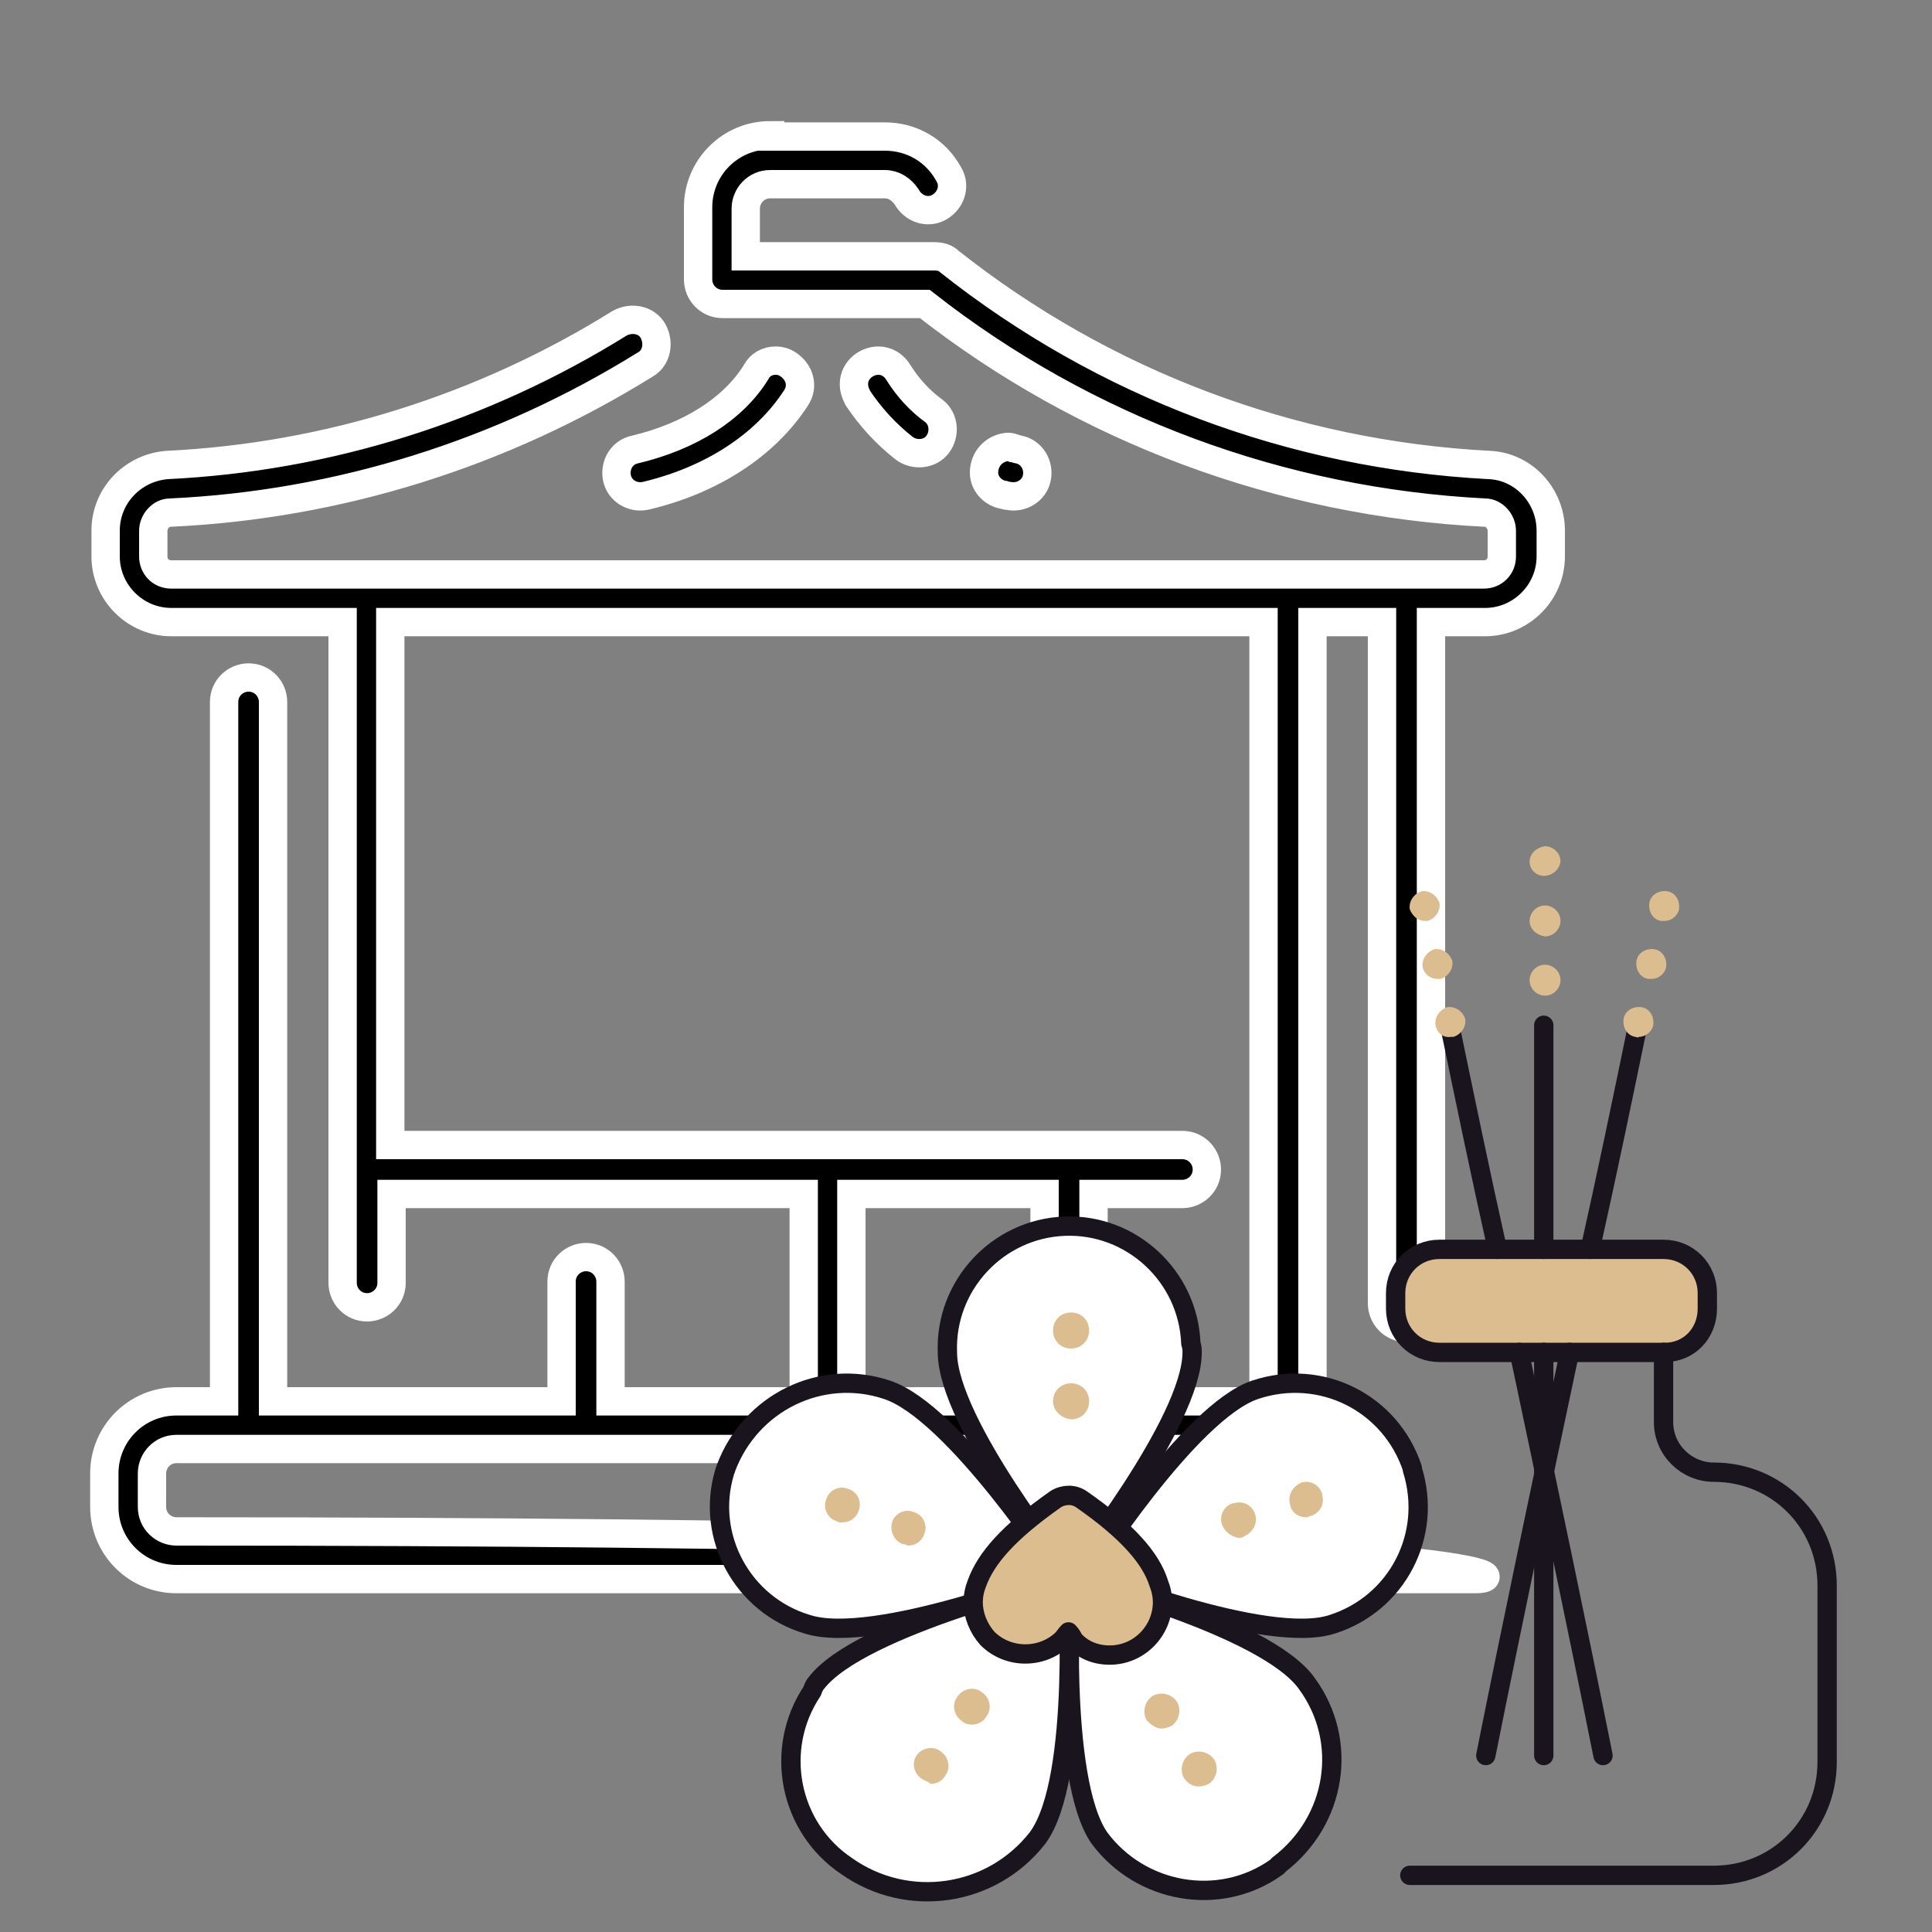
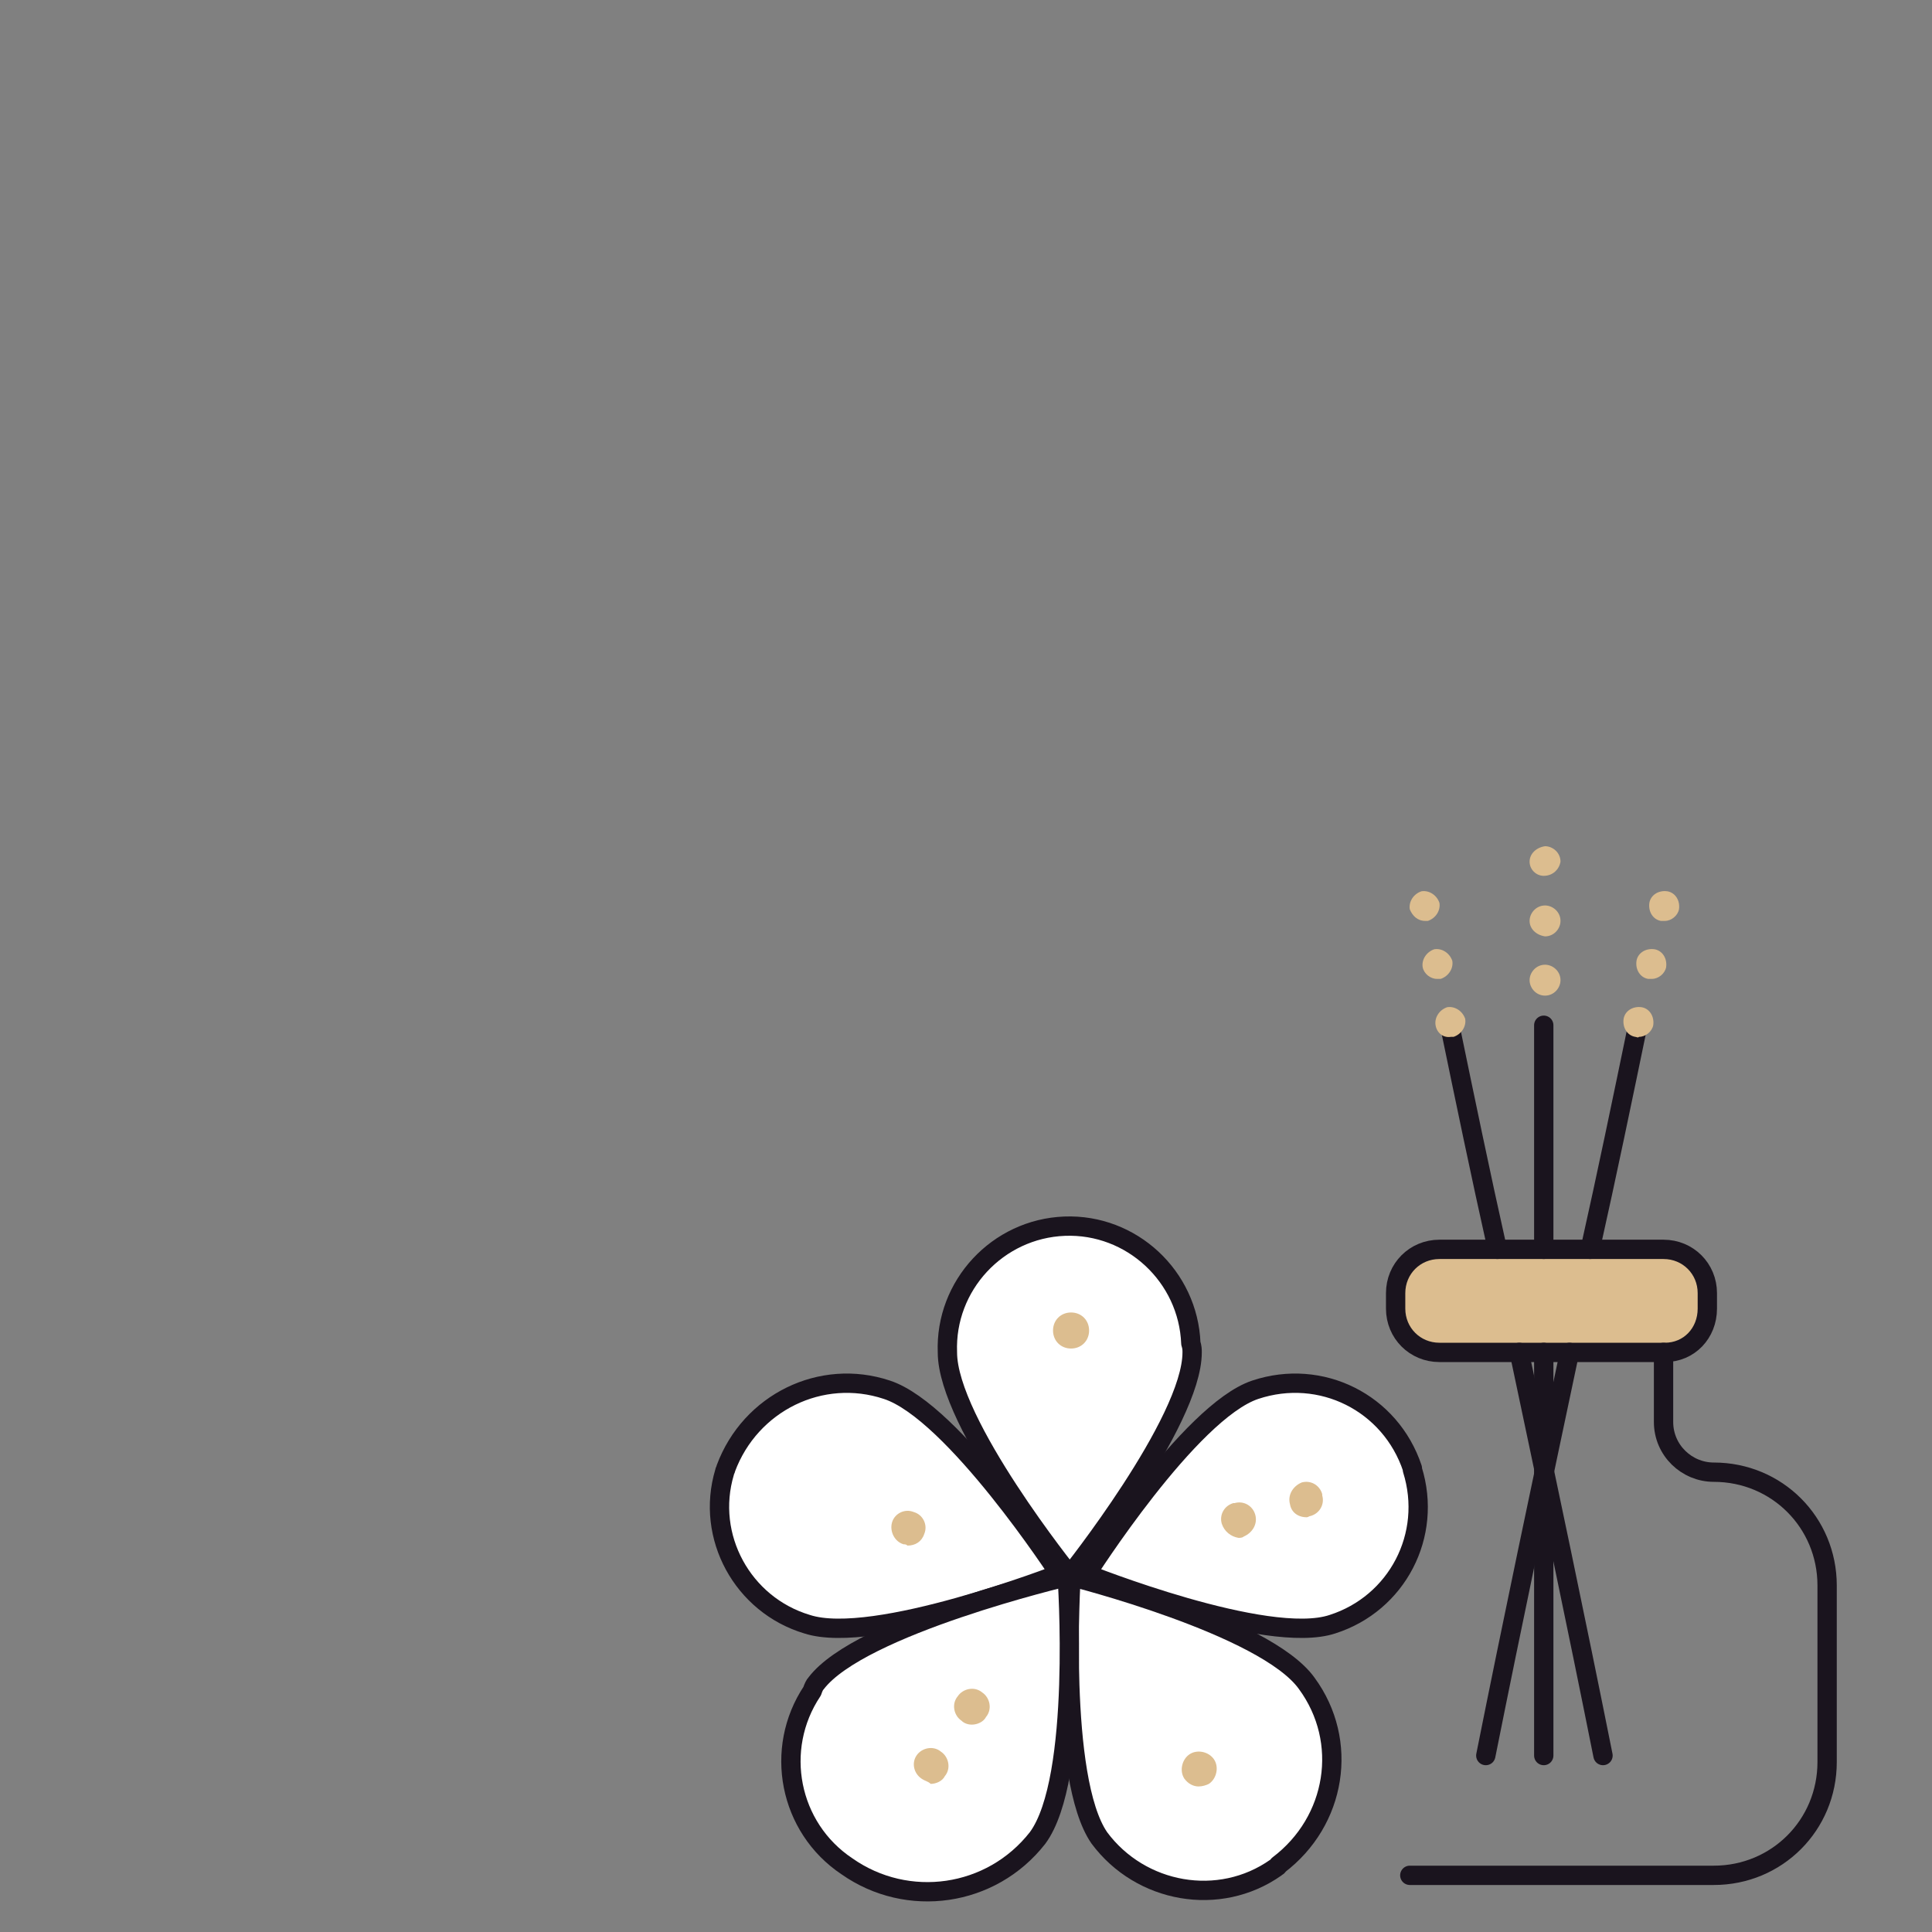
<svg xmlns="http://www.w3.org/2000/svg" xmlns:xlink="http://www.w3.org/1999/xlink" version="1.1" id="Livello_1" x="0px" y="0px" viewBox="0 0 150 150" style="enable-background:new 0 0 150 150;" xml:space="preserve">
  <rect x="0" y="0" width="150" height="150" fill="#808080" stroke="none" />
  <style type="text/css">
	.st0{clip-path:url(#SVGID_00000008863400136615318420000015423642481333936283_);}
	.st1{stroke:#FFFFFF;stroke-width:2.2;}
	.st2{fill:#FFFFFF;stroke:#1A141E;stroke-width:1.5;stroke-linecap:round;stroke-linejoin:round;stroke-miterlimit:10;}
	.st3{fill:#DCBD8F;stroke:#1A141E;stroke-width:1.5;stroke-linecap:round;stroke-linejoin:round;stroke-miterlimit:10;}
	.st4{fill:none;stroke:#1A141E;stroke-width:1.5;stroke-linecap:round;stroke-linejoin:round;stroke-miterlimit:10;}
	.st5{fill:#DCBD8F;}
	.st6{fill:#DCBD8F;stroke:#1A141E;stroke-width:1.5;stroke-linecap:round;stroke-linejoin:round;}
</style>
  <g>
    <defs>
      <rect id="SVGID_1_" y="0" width="150" height="150" />
    </defs>
    <clipPath id="SVGID_00000036246306932221976260000000229994801593637029_">
      <use xlink:href="#SVGID_1_" style="overflow:visible;" />
    </clipPath>
    <g id="Icon-servizi-aggiuntivi" style="clip-path:url(#SVGID_00000036246306932221976260000000229994801593637029_);">
-       <path id="icons8-gazebo" class="st1" d="M59.8,10.5c-3.1,0-5.6,2.5-5.6,5.6v5.6c0,1,0.8,1.9,1.9,1.9c0,0,0,0,0,0h15.7    c12.5,9.8,27.7,15.4,43.5,16.2c0.7,0,1.3,0.7,1.3,1.4v2c0,0.8-0.6,1.4-1.4,1.4l0,0H13.3c-0.8,0-1.4-0.6-1.4-1.4l0,0v-2    c0-0.7,0.6-1.4,1.3-1.4c13.1-0.6,25.8-4.6,36.9-11.5c0.9-0.5,1.1-1.7,0.6-2.6c-0.5-0.9-1.7-1.1-2.6-0.6l0,0    c-10.6,6.6-22.7,10.4-35.1,11c-2.7,0.2-4.8,2.4-4.8,5.1v2c0,2.8,2.3,5.1,5.1,5.1h13.3v51.3c0,1,0.8,1.9,1.9,1.9    c1,0,1.9-0.8,1.9-1.9c0,0,0,0,0,0v-6.9h32v16.1h-15v-9.3c0-1-0.8-1.9-1.9-1.9c-1,0-1.9,0.8-1.9,1.9v9.3H21.2V54.5    c0-1-0.8-1.9-1.9-1.9c-1,0-1.9,0.8-1.9,1.9l0,0v54.3h-3.7c-3.1,0-5.6,2.5-5.6,5.6v2.6c0,3.1,2.5,5.6,5.6,5.6h100.9    c3.1,0,1-3.7-100.9-3.7c-1,0-1.9-0.8-1.9-1.9v-2.6c0-1,0.8-1.9,1.9-1.9H100c1,0,1.9-0.8,1.9-1.9v0V48.3h5.4v52.9    c0,1,0.8,1.9,1.9,1.9c1,0,1.9-0.8,1.9-1.9c0,0,0,0,0,0V48.3h4.2c2.8,0,5.1-2.3,5.1-5.1v-2c0-2.7-2.1-5-4.8-5.1    c-15.3-0.8-29.9-6.3-41.9-15.8c-0.3-0.3-0.7-0.4-1.2-0.4H57.9v-3.7c0-1,0.8-1.9,1.9-1.9h8.9c0.7,0,1.3,0.4,1.7,1    c0.5,0.9,1.6,1.3,2.5,0.8c0.9-0.5,1.3-1.6,0.8-2.5l0,0c-1-1.9-2.9-3-5-3H59.8z M68.2,28c-1,0-1.9,0.8-1.9,1.8    c0,0.4,0.1,0.7,0.3,1.1c1,1.5,2.2,2.8,3.6,3.9c0.8,0.6,2,0.5,2.6-0.3s0.5-2-0.3-2.6c-1.1-0.8-2-1.8-2.7-2.9    C69.4,28.3,68.8,28,68.2,28z M60.2,28c-0.6,0-1.2,0.3-1.5,0.9c-1.8,2.9-5.2,5-9.4,6c-1,0.2-1.6,1.2-1.4,2.2c0.2,1,1.2,1.6,2.2,1.4    c5.1-1.2,9.3-3.9,11.7-7.6c0.6-0.9,0.3-2-0.6-2.6C60.9,28.1,60.6,28,60.2,28L60.2,28z M78.2,34.7c-1,0.1-1.8,0.9-1.8,2    c0,0.8,0.6,1.5,1.4,1.7c0.2,0,0.3,0.1,0.5,0.1c1,0.2,2-0.4,2.2-1.4c0.2-1-0.4-2-1.4-2.2c-0.1,0-0.3-0.1-0.4-0.1    C78.5,34.7,78.4,34.7,78.2,34.7z M30.3,48.3h67.8v60.5h-32V92.7h15v9.3c0,1,0.8,1.9,1.9,1.9c1,0,1.9-0.8,1.9-1.9v-9.3h6.9    c1,0,1.9-0.8,1.9-1.9c0-1-0.8-1.9-1.9-1.9c0,0,0,0,0,0H30.3V48.3z" />
      <g id="icon-allestimenti" transform="translate(53.057 64)">
        <path id="Tracciato_71758" class="st2" d="M48.4,66.7c-3.2-4.5-18.3-8.3-18.3-8.3s-1,15.7,2.2,20.3C35.5,83,41.6,84.1,46,81     c0.1-0.1,0.2-0.1,0.2-0.2C50.7,77.4,51.7,71.2,48.4,66.7z" />
        <path id="Tracciato_71759" class="st2" d="M39.5,41c0,5.4-9.5,17.3-9.5,17.3S20.5,46.5,20.5,41c-0.2-5.2,3.9-9.6,9.1-9.8     c5.2-0.2,9.6,3.9,9.8,9.1C39.5,40.6,39.5,40.8,39.5,41z" />
        <path id="Tracciato_71760" class="st2" d="M44.4,43.9c-5.1,1.7-13.1,14.3-13.1,14.3s14,5.6,19.1,3.9c5-1.6,7.8-6.9,6.2-12     c0,0,0-0.1,0-0.1C54.9,44.9,49.5,42.2,44.4,43.9z" />
        <path id="Tracciato_71761" class="st2" d="M15.8,43.9c5.2,1.7,13.4,14.3,13.4,14.3s-14.4,5.6-19.6,3.9c-5-1.5-7.9-6.8-6.4-11.8     c0-0.1,0.1-0.2,0.1-0.3C5.2,44.9,10.7,42.2,15.8,43.9z" />
        <path id="Tracciato_71762" class="st2" d="M10.3,66.7c3.4-4.5,19.5-8.3,19.5-8.3s1.1,15.7-2.3,20.3c-3.6,4.6-10.1,5.5-14.8,2.2     c-4.5-3-5.7-9.1-2.7-13.6C10.1,67,10.2,66.8,10.3,66.7z" />
        <path id="Tracciato_71763" class="st3" d="M76.1,41H58.7c-1.9,0-3.4-1.5-3.4-3.4v-1.2c0-1.9,1.5-3.4,3.4-3.4h17.4     c1.9,0,3.4,1.5,3.4,3.4v1.2c0,1.9-1.4,3.4-3.3,3.4C76.2,41,76.1,41,76.1,41z" />
        <path id="Tracciato_71764" class="st4" d="M76.1,41v5.4c0,2.2,1.8,3.9,3.9,3.9c0,0,0,0,0,0c4.9,0,8.8,3.9,8.8,8.8c0,0,0,0,0,0.1     v13.6c0,4.9-3.9,8.8-8.8,8.8c0,0,0,0-0.1,0H56.4" />
        <path id="Tracciato_71765" class="st4" d="M66.8,41v31.3" />
        <path id="Tracciato_71766" class="st4" d="M66.8,15.6V33" />
        <path id="Tracciato_71767" class="st5" d="M65.7,12.1c0-0.6,0.5-1.2,1.2-1.2l0,0c0.6,0,1.2,0.5,1.2,1.2l0,0     c0,0.6-0.5,1.2-1.2,1.2l0,0C66.2,13.3,65.7,12.7,65.7,12.1z M65.7,7.5c0-0.6,0.5-1.2,1.2-1.2l0,0c0.6,0,1.2,0.5,1.2,1.2l0,0     c0,0.6-0.5,1.2-1.2,1.2l0,0C66.2,8.6,65.7,8.1,65.7,7.5L65.7,7.5z M65.7,2.9c0-0.6,0.5-1.1,1.2-1.2l0,0c0.6,0,1.2,0.5,1.2,1.2     l0,0C68,3.5,67.5,4,66.8,4l0,0C66.2,4,65.7,3.5,65.7,2.9L65.7,2.9z" />
        <path id="Tracciato_71768" class="st4" d="M68.8,41c-2.2,10.4-4.4,20.8-6.5,31.3" />
        <path id="Tracciato_71769" class="st4" d="M74.1,15.6c-1.2,5.8-2.4,11.6-3.7,17.4" />
        <path id="Tracciato_71770" class="st5" d="M73.9,16.5c-0.6-0.1-1-0.7-0.9-1.4l0,0c0.1-0.6,0.7-1,1.4-0.9l0,0     c0.6,0.1,1,0.7,0.9,1.4l0,0c-0.1,0.5-0.6,0.9-1.1,0.9l0,0C74.1,16.6,74,16.5,73.9,16.5z M74.9,12c-0.6-0.1-1-0.7-0.9-1.4l0,0     c0.1-0.6,0.7-1,1.4-0.9l0,0c0.6,0.1,1,0.7,0.9,1.4l0,0c-0.1,0.5-0.6,0.9-1.1,0.9l0,0C75.1,12,75,12,74.9,12L74.9,12z M75.9,7.5     c-0.6-0.1-1-0.7-0.9-1.4l0,0c0.1-0.6,0.7-1,1.4-0.9l0,0c0.6,0.1,1,0.7,0.9,1.4l0,0c-0.1,0.5-0.6,0.9-1.1,0.9L75.9,7.5L75.9,7.5z" />
        <path id="Tracciato_71771" class="st4" d="M64.9,41c2.2,10.4,4.4,20.8,6.5,31.3" />
        <path id="Tracciato_71772" class="st4" d="M59.5,15.6c1.2,5.8,2.4,11.6,3.7,17.4" />
        <path id="Tracciato_71773" class="st5" d="M58.4,15.6L58.4,15.6c-0.1-0.6,0.3-1.2,0.9-1.4l0,0c0.6-0.1,1.2,0.3,1.4,0.9l0,0     c0.1,0.6-0.3,1.2-0.9,1.4h-0.2C59,16.6,58.5,16.2,58.4,15.6z M57.4,11.1c-0.1-0.6,0.3-1.2,0.9-1.4l0,0c0.6-0.1,1.2,0.3,1.4,0.9     l0,0c0.1,0.6-0.3,1.2-0.9,1.4h-0.3C58,12,57.5,11.6,57.4,11.1L57.4,11.1z M56.4,6.6L56.4,6.6c-0.1-0.6,0.3-1.2,0.9-1.4l0,0     c0.6-0.1,1.2,0.3,1.4,0.9l0,0c0.1,0.6-0.3,1.2-0.9,1.4h-0.2C57,7.5,56.6,7.1,56.4,6.6L56.4,6.6z" />
-         <path id="Tracciato_71774" class="st5" d="M28.7,44.8c0-0.8,0.6-1.4,1.4-1.4l0,0c0.8,0,1.4,0.6,1.4,1.4l0,0     c0,0.8-0.6,1.4-1.4,1.4l0,0C29.3,46.1,28.7,45.5,28.7,44.8z" />
        <path id="Tracciato_71775" class="st5" d="M28.7,39.3c0-0.8,0.6-1.4,1.4-1.4l0,0c0.8,0,1.4,0.6,1.4,1.4l0,0     c0,0.8-0.6,1.4-1.4,1.4l0,0C29.3,40.7,28.7,40.1,28.7,39.3z" />
        <path id="Tracciato_71776" class="st5" d="M41.8,54.3c-0.2-0.7,0.2-1.4,0.9-1.6c0,0,0.1,0,0.1,0l0,0c0.7-0.2,1.4,0.2,1.6,0.9     c0,0,0,0,0,0l0,0c0.2,0.7-0.2,1.4-0.9,1.7l0,0c-0.1,0.1-0.3,0.1-0.4,0.1l0,0C42.5,55.3,42,54.9,41.8,54.3z" />
        <path id="Tracciato_71777" class="st5" d="M47.1,52.8c-0.2-0.7,0.2-1.4,0.9-1.7l0,0c0.7-0.2,1.4,0.2,1.6,0.9c0,0,0,0.1,0,0.1l0,0     c0.2,0.7-0.2,1.4-0.9,1.6c0,0,0,0,0,0l0,0c-0.1,0-0.2,0.1-0.3,0.1l0,0C47.7,53.8,47.2,53.4,47.1,52.8z" />
        <path id="Tracciato_71778" class="st5" d="M38.9,74.1c-0.4-0.6-0.2-1.5,0.4-1.9c0,0,0,0,0,0l0,0c0.6-0.4,1.5-0.2,1.9,0.4     c0,0,0,0,0,0l0,0c0.4,0.6,0.2,1.5-0.4,1.9c0,0,0,0,0,0l0,0c-0.2,0.1-0.5,0.2-0.8,0.2l0,0C39.6,74.7,39.2,74.5,38.9,74.1z" />
-         <path id="Tracciato_71779" class="st5" d="M36,69.6c-0.4-0.6-0.2-1.5,0.4-1.9c0,0,0,0,0,0l0,0c0.6-0.4,1.5-0.2,1.9,0.4     c0,0,0,0,0,0l0,0c0.4,0.6,0.2,1.5-0.4,1.9c0,0,0,0,0,0l0,0c-0.2,0.1-0.5,0.2-0.8,0.2l0,0C36.7,70.2,36.3,69.9,36,69.6z" />
        <path id="Tracciato_71780" class="st5" d="M18.5,74.1c-0.6-0.4-0.8-1.2-0.4-1.8c0,0,0,0,0,0l0,0c0.4-0.6,1.3-0.8,1.9-0.3l0,0     c0.6,0.4,0.8,1.3,0.3,1.9l0,0c-0.2,0.4-0.7,0.6-1.1,0.6l0,0C19,74.3,18.8,74.3,18.5,74.1z" />
        <path id="Tracciato_71781" class="st5" d="M21.6,69.6c-0.6-0.4-0.8-1.3-0.3-1.9l0,0c0.4-0.6,1.3-0.8,1.9-0.3l0,0     c0.6,0.4,0.8,1.3,0.3,1.9l0,0c-0.2,0.4-0.7,0.6-1.1,0.6l0,0C22.1,69.9,21.8,69.8,21.6,69.6z" />
        <path id="Tracciato_71782" class="st5" d="M17.1,55.9L17.1,55.9c-0.7-0.2-1.1-1-0.9-1.7l0,0c0.2-0.7,1-1.1,1.7-0.8l0,0     c0.7,0.2,1.1,1,0.8,1.7c0,0,0,0,0,0l0,0c-0.2,0.6-0.7,0.9-1.3,0.9l0,0C17.3,55.9,17.2,55.9,17.1,55.9z" />
-         <path id="Tracciato_71783" class="st5" d="M11.9,54.1L11.9,54.1c-0.7-0.2-1.1-1-0.8-1.7l0,0c0.2-0.7,1-1.1,1.7-0.8l0,0     c0.7,0.2,1.1,1,0.8,1.7c0,0,0,0,0,0l0,0c-0.2,0.6-0.7,0.9-1.3,0.9l0,0C12.2,54.2,12,54.2,11.9,54.1z" />
-         <path id="Path_10787" class="st6" d="M29.9,62.7c-0.2,0.2-0.3,0.4-0.5,0.6c-1.6,1.5-4.2,1.5-5.8-0.1c-0.7-0.8-1.1-1.8-1.1-2.8     c0-0.5,0.1-1,0.3-1.5c0.7-1.9,2.4-3.9,6.1-6.5c0.3-0.2,0.7-0.3,1-0.3l0,0c0.4,0,0.7,0.1,1,0.3c3.6,2.5,5.4,4.6,6,6.5     c0.2,0.5,0.3,1,0.3,1.5c0,2.2-1.8,4.1-4.1,4.1c-1.1,0-2.1-0.4-2.8-1.2C30.2,63.1,30.1,62.9,29.9,62.7" />
      </g>
    </g>
  </g>
</svg>